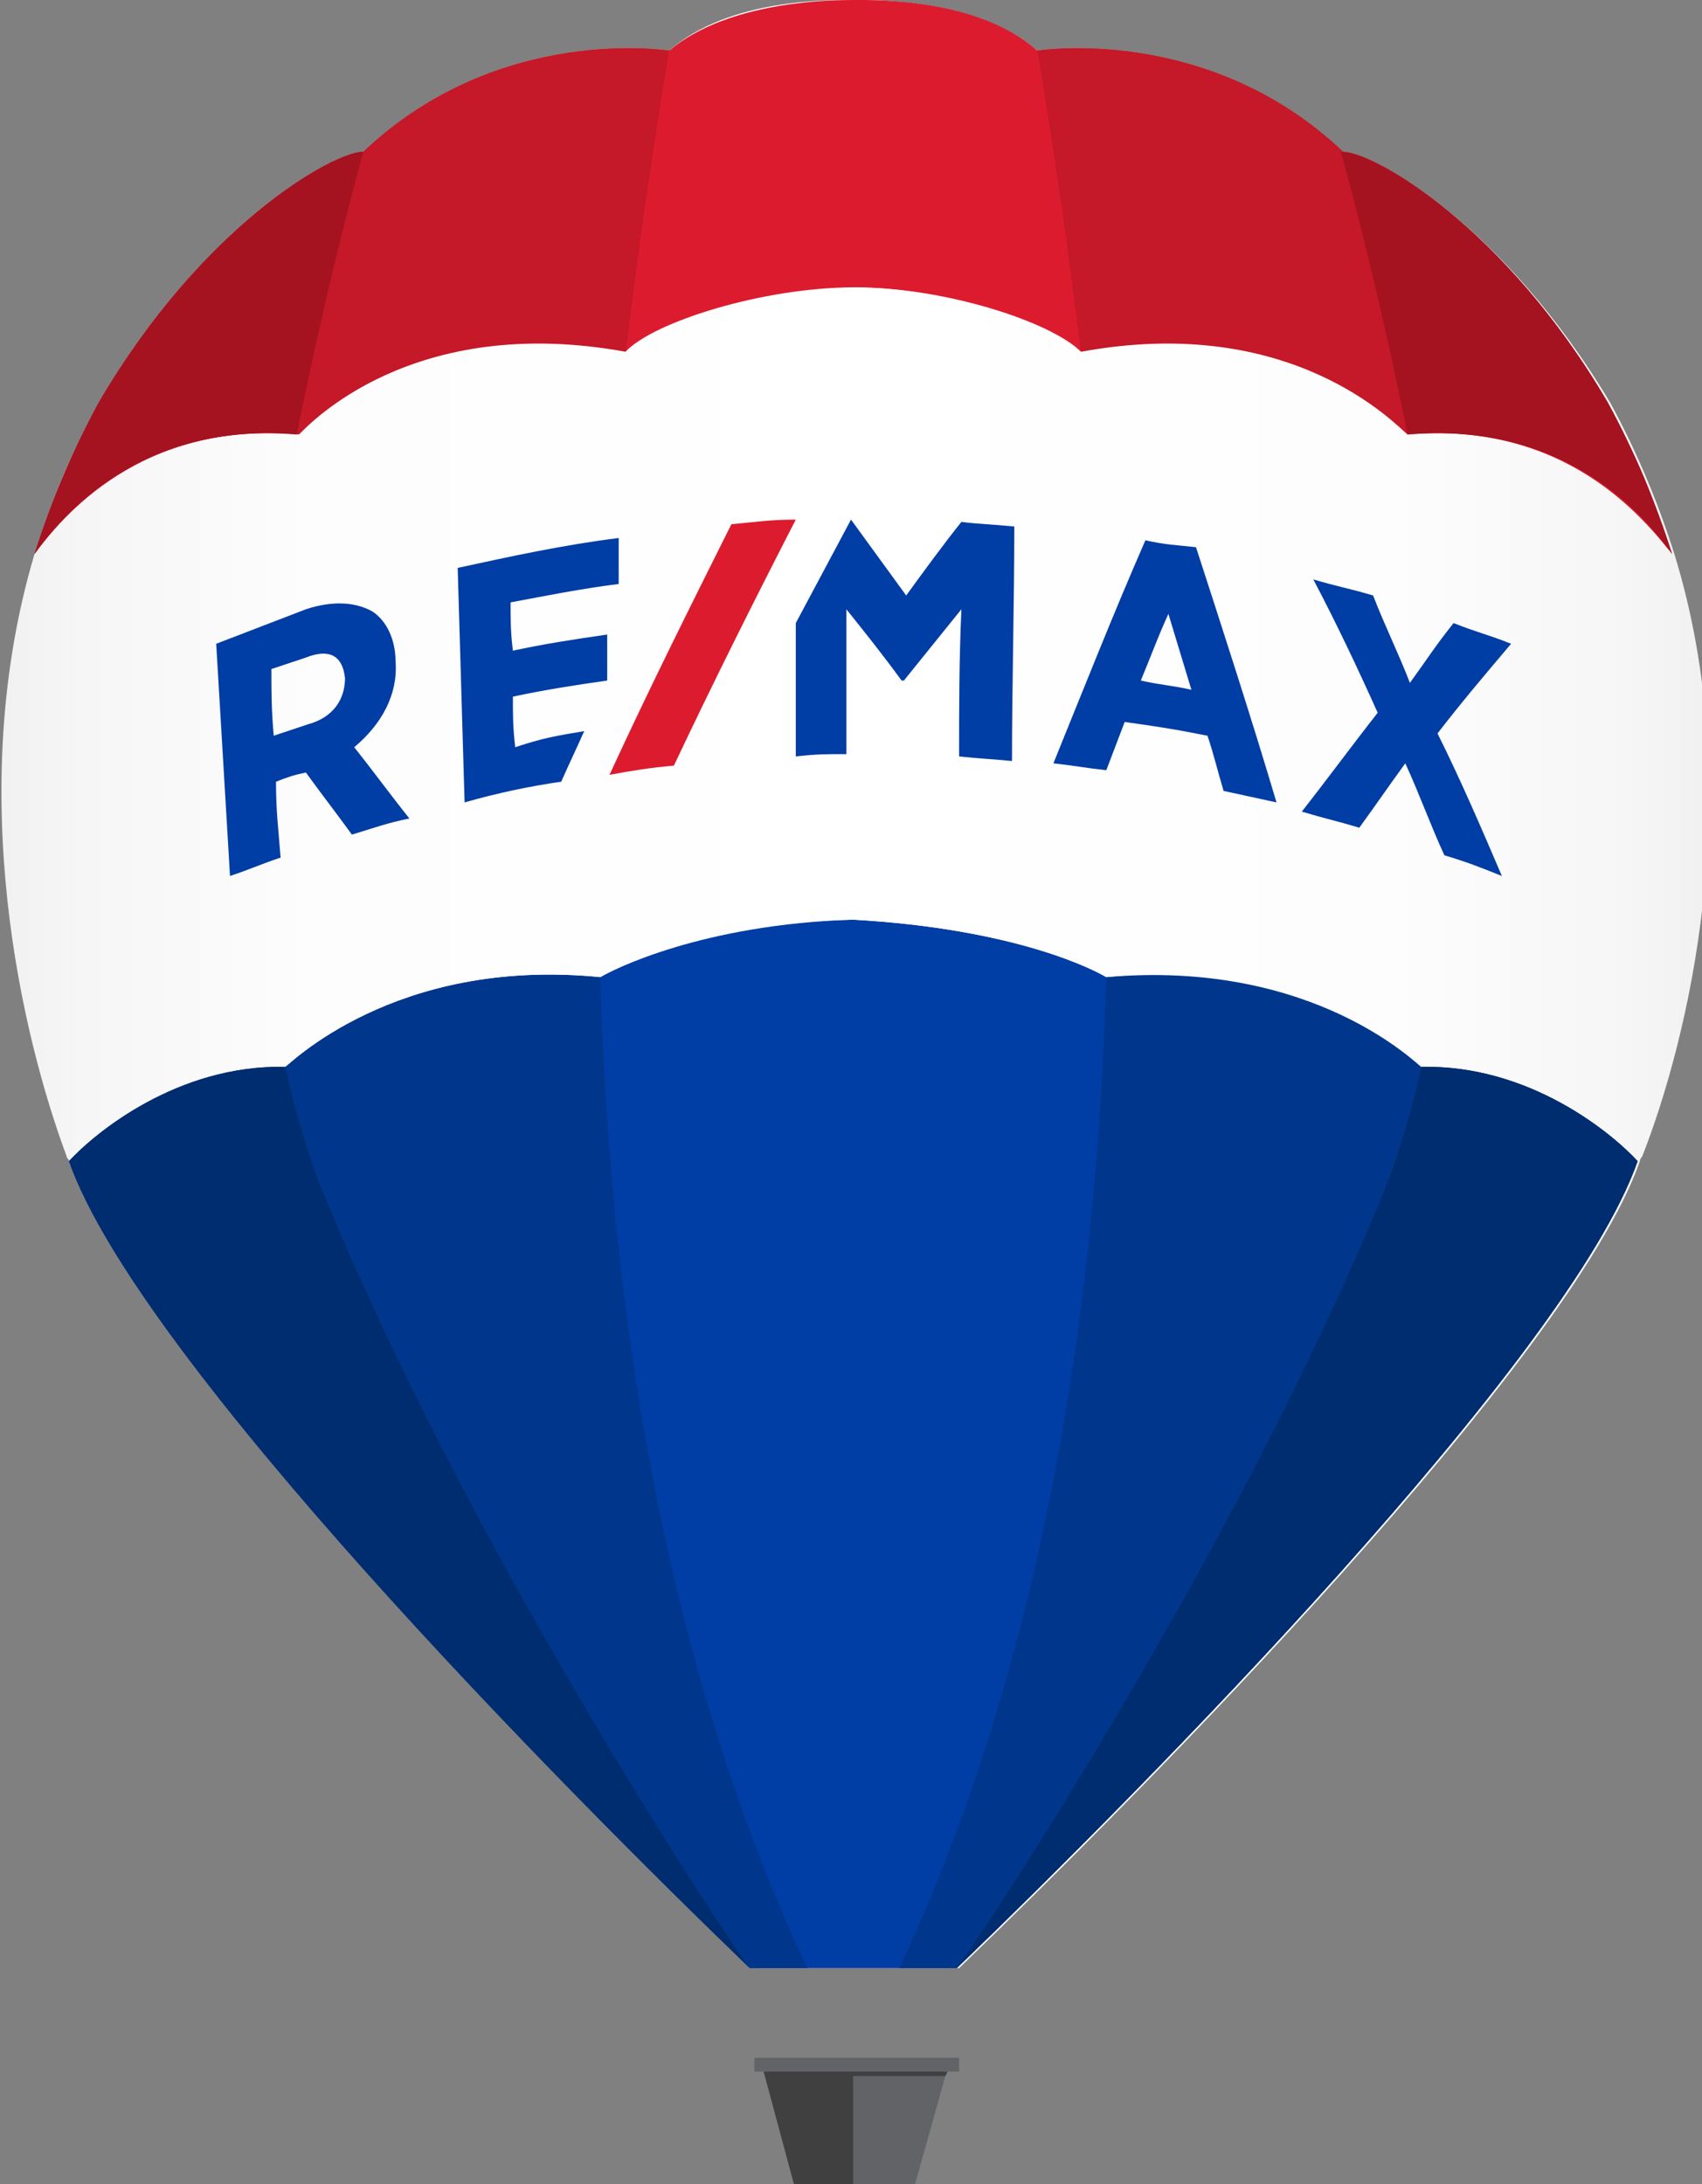
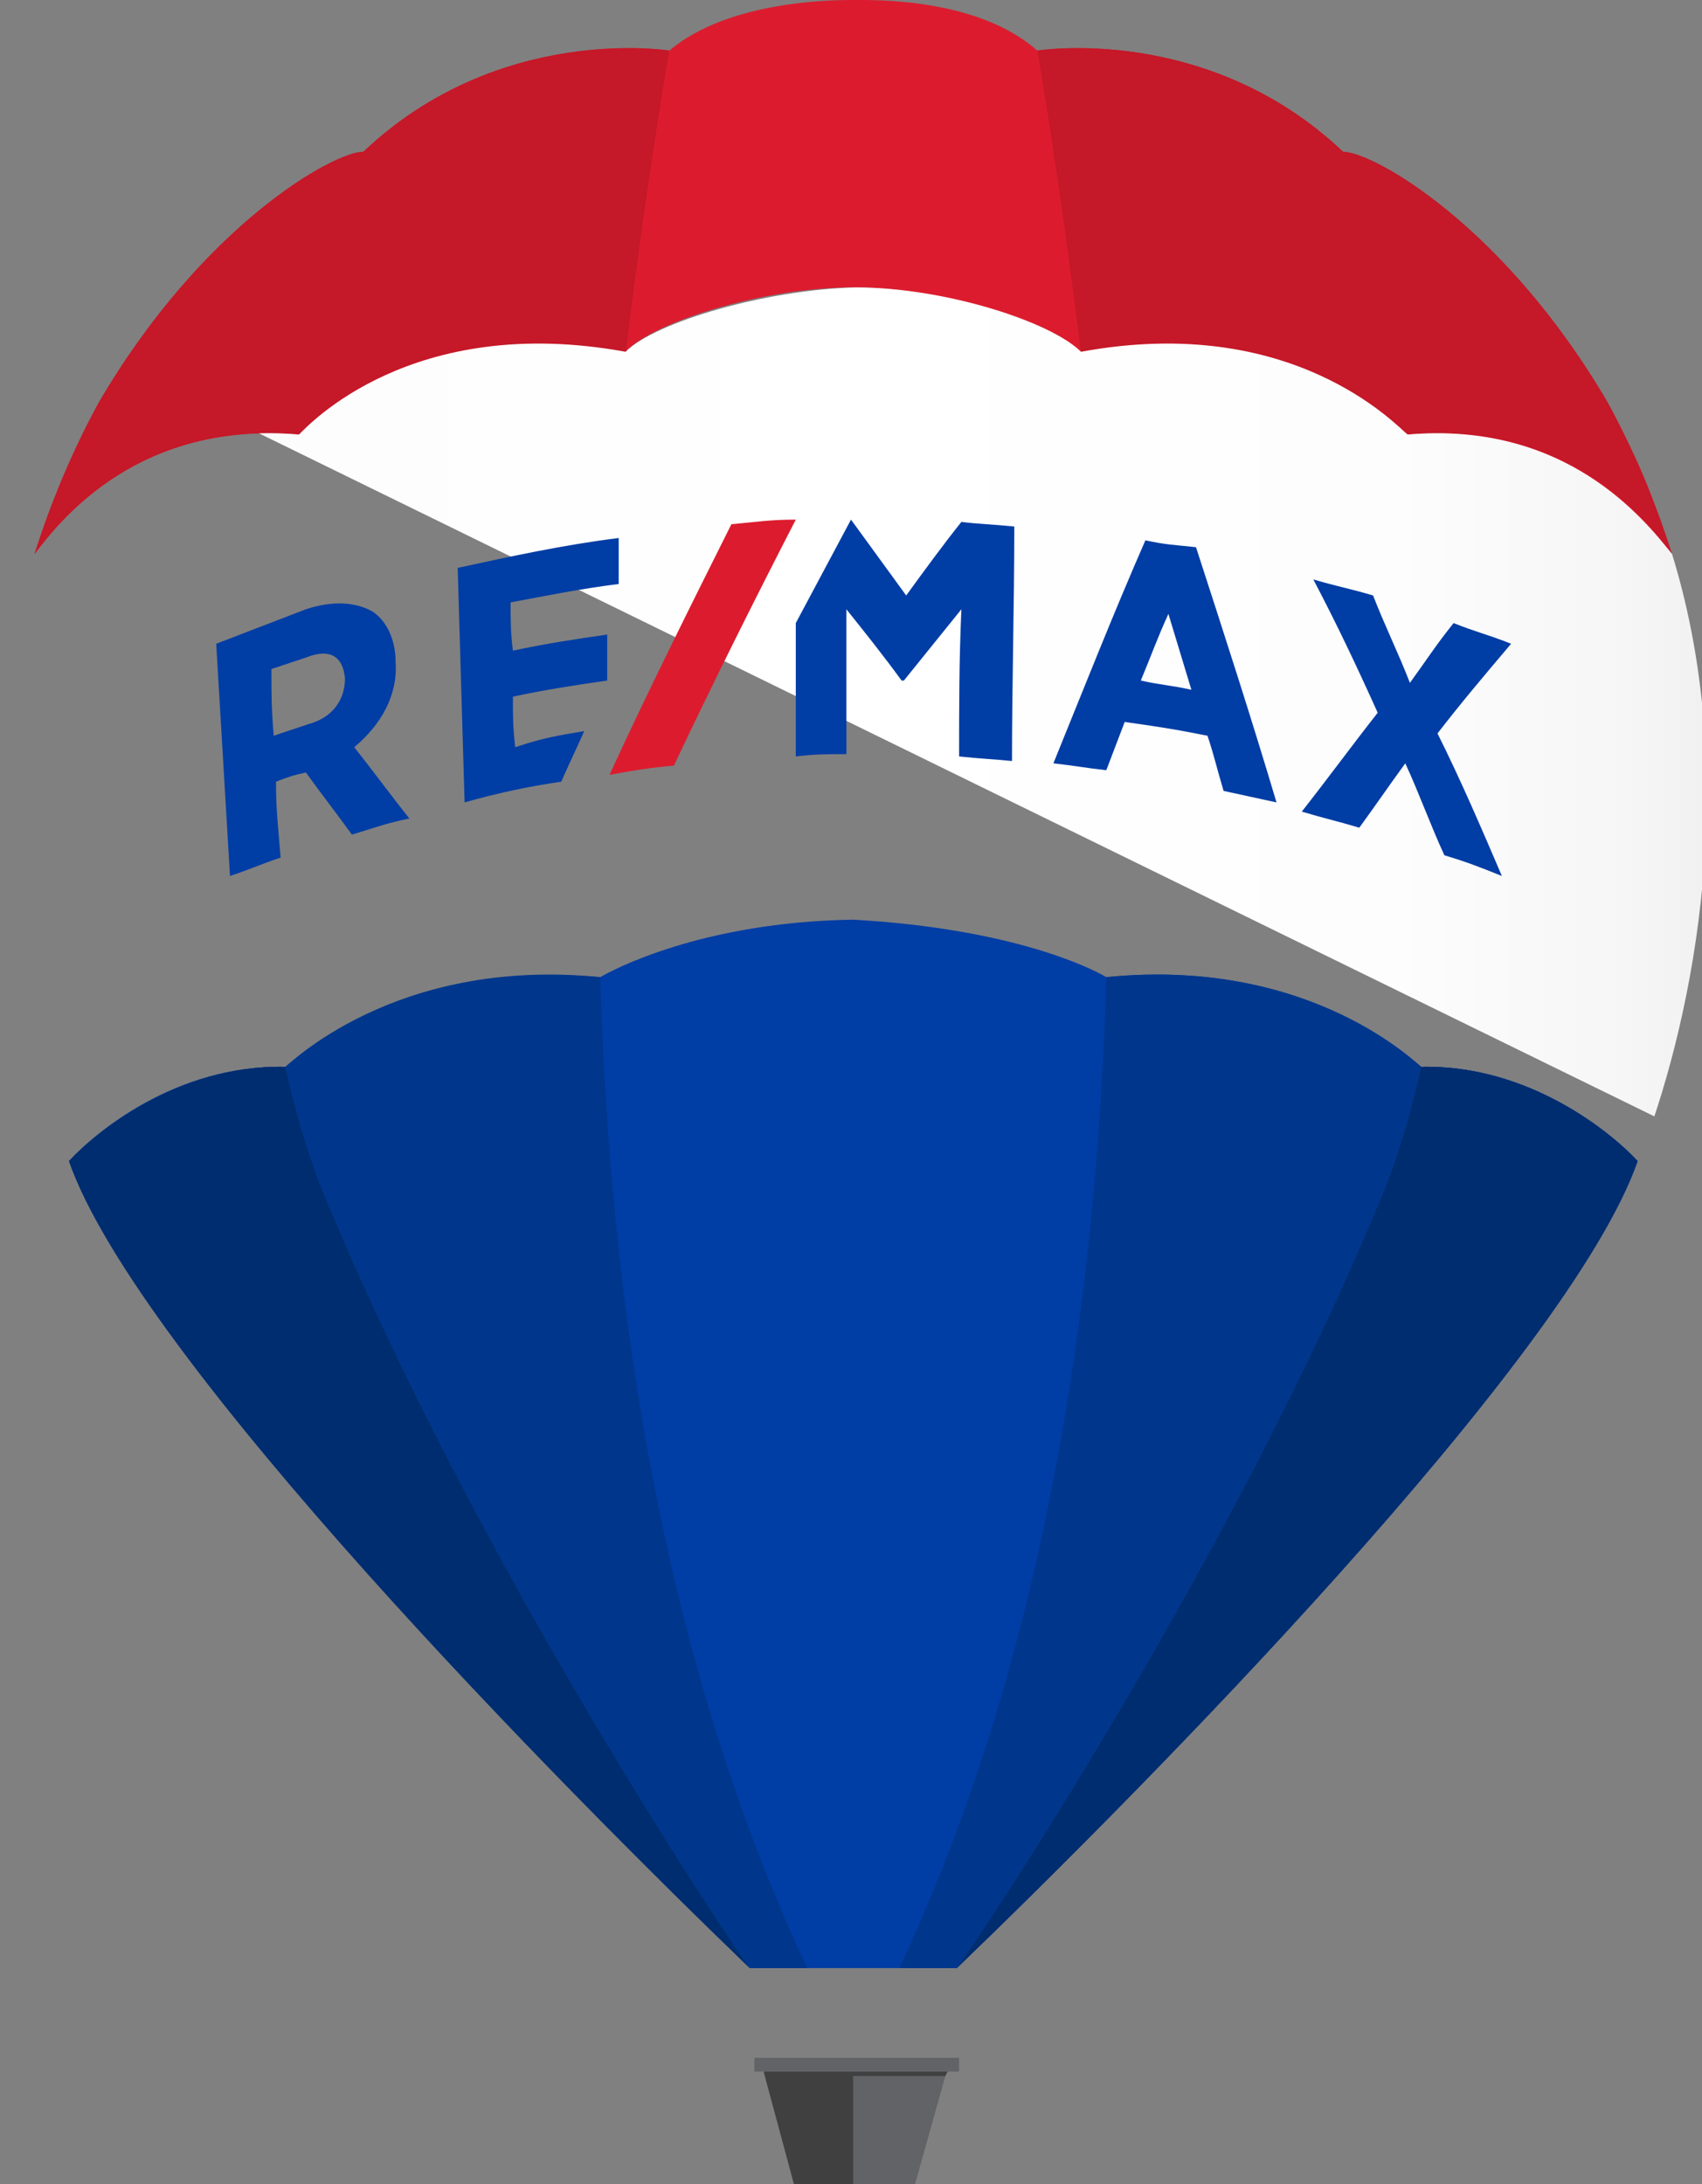
<svg xmlns="http://www.w3.org/2000/svg" xmlns:xlink="http://www.w3.org/1999/xlink" id="Layer_1" viewBox="0 0 74 95" width="300px" height="385px" preserveAspectRatio="none">
  <rect x="0" y="0" width="74" height="95" fill="#808080" stroke="none" />
  <style>.st1{fill:#003da5}.st2{fill:#dc1c2e}</style>
  <defs>
-     <path id="SVGID_1_" d="M37.1 0c-.9 0-5.4-.1-8 2.2 0 0-7.4-1.2-13.2 4.4-1.4 0-7 3.2-11.5 10.9-1.3 2.1-2.2 4.3-2.8 6.6-3.1 10.4-.5 21.1 1.4 26.2 0 .1.1.1.1.2 3 8.6 21.7 27.4 29.6 35.1h9c8-7.7 26.6-26.5 29.6-35.1 0-.1.1-.2.1-.2 2-5.1 4.6-15.8 1.4-26.2-.7-2.2-1.6-4.4-2.8-6.6C65.4 9.8 59.7 6.6 58.3 6.6 52.5 1 45.1 2.2 45.1 2.2 42.8.2 39 0 37.5 0h-.4" />
-   </defs>
+     </defs>
  <clipPath id="SVGID_2_">
    <use xlink:href="#SVGID_1_" overflow="visible" />
  </clipPath>
  <linearGradient id="SVGID_3_" gradientUnits="userSpaceOnUse" x1="-381.564" y1="345.312" x2="-380.595" y2="345.312" gradientTransform="matrix(76.535 0 0 -76.535 29203.197 26471.418)">
    <stop offset="0" stop-color="#f0f0f0" />
    <stop offset=".054" stop-color="#f6f6f6" />
    <stop offset=".188" stop-color="#fdfdfd" />
    <stop offset=".5" stop-color="#fff" />
    <stop offset=".812" stop-color="#fdfdfd" />
    <stop offset=".946" stop-color="#f6f6f6" />
    <stop offset="1" stop-color="#f0f0f0" />
  </linearGradient>
  <path clip-path="url(#SVGID_2_)" fill="url(#SVGID_3_)" d="M-1.7-.1h77.6v85.7H-1.7z" />
  <path class="st1" d="M41.6 85.6c8-7.7 26.6-26.5 29.6-35.1-1.1-1.2-4.7-4.2-9.4-4.1-.1 0-4.7-4.8-13.7-3.9-.5-.3-3.9-2.1-11-2.5-6.6.1-10.5 2.2-11 2.5-9.1-.8-13.6 3.9-13.7 3.9-4.8-.1-8.3 2.9-9.4 4.1 3 8.6 21.7 27.4 29.6 35.1h9z" />
  <path class="st2" d="M13 18.9c-6.9-.6-10.3 3.6-11.5 5.2.7-2.2 1.6-4.4 2.8-6.6C8.8 9.8 14.5 6.6 15.8 6.6 21.7 1 29.1 2.2 29.1 2.2 31.7 0 36.3 0 37.1 0c.9 0 5.4-.1 8 2.2 0 0 7.4-1.2 13.2 4.4 1.4 0 7 3.2 11.5 10.9 1.3 2.1 2.2 4.3 2.8 6.6-1.2-1.5-4.6-5.8-11.5-5.2-.5-.4-5-5.3-14.2-3.6-1.3-1.3-5.9-2.8-9.8-2.8-3.9 0-8.7 1.5-9.9 2.8-9.3-1.6-13.7 3.2-14.2 3.6" />
  <path fill="none" d="M0 0h74.2v95.3H0z" />
  <path d="M32.6 85.6C24.6 77.9 6 59.1 3 50.5c1.1-1.2 4.7-4.2 9.4-4.1.1 0 4.7-4.8 13.7-3.9.4 14.1 2.7 29.7 9 43.1h-2.5zm9 0c8-7.7 26.6-26.5 29.6-35.1-1.1-1.2-4.7-4.2-9.4-4.1-.1 0-4.7-4.8-13.7-3.9-.4 14.1-2.7 29.7-9 43.1h2.5z" fill="#00378c" />
  <path d="M13 18.9c-6.9-.6-10.3 3.6-11.5 5.2.7-2.2 1.6-4.4 2.8-6.6C8.8 9.8 14.5 6.6 15.8 6.6 21.7 1 29.1 2.2 29.1 2.2s-1 5.7-1.9 13.2c-9.3-1.7-13.7 3.1-14.2 3.5m48.2 0c6.9-.6 10.3 3.6 11.5 5.2-.7-2.2-1.6-4.4-2.8-6.6C65.4 9.8 59.7 6.6 58.4 6.6 52.5 1 45.1 2.2 45.1 2.2s1 5.7 1.9 13.2c9.3-1.7 13.7 3.1 14.2 3.5" fill="#c51828" />
  <defs>
    <path id="SVGID_4_" d="M27.2 15.3c-9.3-1.7-13.8 3.2-14.2 3.6-6.9-.6-10.3 3.6-11.5 5.2-3.1 10.4-.5 21.1 1.4 26.2 0 .1.1.1.1.2 1.1-1.2 4.7-4.2 9.4-4.1.1 0 4.7-4.8 13.7-3.9.5-.3 4.4-2.3 11-2.5 7.1.4 10.5 2.2 11 2.5 9.1-.8 13.6 3.9 13.7 3.9 4.8-.1 8.3 2.9 9.4 4.1 0-.1.1-.2.1-.2 2-5.1 4.6-15.8 1.4-26.2-1.2-1.5-4.6-5.8-11.5-5.2-.5-.4-5-5.3-14.2-3.6-1.3-1.3-5.9-2.8-9.8-2.8-3.9.1-8.7 1.5-10 2.8" />
  </defs>
  <clipPath id="SVGID_5_">
    <use xlink:href="#SVGID_4_" overflow="visible" />
  </clipPath>
  <linearGradient id="SVGID_6_" gradientUnits="userSpaceOnUse" x1="-381.564" y1="345.307" x2="-380.595" y2="345.307" gradientTransform="matrix(76.535 0 0 -76.535 29203.197 26459.781)">
    <stop offset="0" stop-color="#f0f0f0" />
    <stop offset=".054" stop-color="#f6f6f6" />
    <stop offset=".188" stop-color="#fdfdfd" />
    <stop offset=".5" stop-color="#fff" />
    <stop offset=".812" stop-color="#fdfdfd" />
    <stop offset=".946" stop-color="#f6f6f6" />
    <stop offset="1" stop-color="#f0f0f0" />
  </linearGradient>
-   <path clip-path="url(#SVGID_5_)" fill="url(#SVGID_6_)" d="M-1.7 12.5h77.6v38H-1.7z" />
+   <path clip-path="url(#SVGID_5_)" fill="url(#SVGID_6_)" d="M-1.7 12.5h77.6v38z" />
  <path d="M13.9 51.5c6.8 16.7 18.6 34.1 18.7 34.1C24.6 77.9 6 59.1 3 50.5c1.1-1.2 4.7-4.2 9.4-4.1.4 1.8.9 3.5 1.5 5.1m57.3-1c-1.1-1.2-4.7-4.2-9.4-4.1-.4 1.8-.9 3.5-1.5 5.1-6.8 16.7-18.6 34.1-18.7 34.1 8-7.7 26.6-26.5 29.6-35.1" fill="#002d6f" />
  <path class="st1" d="M17.2 28.8c0-1-.4-1.8-1-2.2-.7-.4-1.7-.5-2.9-.1L9.4 28c.2 3.4.4 6.7.6 10.1.9-.3 1.3-.5 2.2-.8-.1-1.3-.2-2-.2-3.3.5-.2.8-.3 1.3-.4.8 1.1 1.2 1.6 2 2.7 1-.3 1.5-.5 2.5-.7-.8-1-1.6-2.1-2.4-3.1 1.2-1 1.9-2.3 1.8-3.7m-2.2.7c0 .9-.5 1.7-1.6 2l-1.5.5c-.1-1.2-.1-1.8-.1-2.9l1.5-.5c1-.4 1.6-.1 1.7.9m34.8-6c-1.4 3.2-2.7 6.5-4 9.7.9.1 1.4.2 2.3.3.3-.8.5-1.3.8-2.1 1.4.2 2.1.3 3.6.6.3.9.4 1.4.7 2.4.9.2 1.4.3 2.3.5-1.1-3.7-2.3-7.4-3.5-11.1-.9-.1-1.3-.1-2.2-.3m2 6.5c-.9-.2-1.3-.2-2.2-.4.5-1.2.7-1.8 1.2-2.9.4 1.3.6 2 1 3.3m13.5 8.1c-1-.4-1.5-.6-2.5-.9-.6-1.3-1.1-2.7-1.7-4-.8 1.1-1.2 1.7-2 2.8-1-.3-1.5-.4-2.5-.7 1.1-1.4 2.2-2.9 3.3-4.3-.9-2-1.8-3.9-2.8-5.8 1 .3 1.6.4 2.6.7.5 1.3 1.1 2.5 1.6 3.8.8-1.1 1.1-1.6 1.9-2.6 1 .4 1.5.5 2.5.9-1.1 1.3-2.2 2.6-3.2 3.9 1 2 1.9 4.1 2.8 6.2m-39.9-6.3c-.4.9-.6 1.3-1 2.2-1.4.2-2.8.5-4.2.9l-.3-10.2c2.3-.5 4.6-1 7-1.3v2c-1.6.2-3.1.5-4.7.8 0 .8 0 1.3.1 2.1 1.4-.3 2.7-.5 4.1-.7v2c-1.4.2-2.7.4-4.1.7 0 .9 0 1.3.1 2.2 1.2-.4 1.8-.5 3-.7m18.7-8.9c0 3.4-.1 6.8-.1 10.2-1-.1-1.4-.1-2.3-.2 0-2.1 0-4.2.1-6.4-.8 1-1.7 2.1-2.5 3.1h-.1c-.8-1.1-1.6-2.1-2.4-3.1v6.3c-.9 0-1.3 0-2.2.1v-5.8l2.4-4.5 2.4 3.3c.8-1.1 1.6-2.2 2.4-3.2.8.1 1.3.1 2.3.2" />
  <path class="st2" d="M29.3 33.3c1.7-3.6 3.5-7.2 5.3-10.7-1.1 0-1.7.1-2.8.2-1.8 3.6-3.6 7.2-5.3 10.9 1.1-.2 1.7-.3 2.8-.4" />
  <path d="M41.7 90.1h-8.9v-.6h8.9v.6m-4.6 5.2h2.6l1.4-5h-4v5z" fill="#626366" />
  <path fill="#404041" d="M41.2 90.1h-8l1.4 5.2h2.5v-5h4z" />
-   <path d="M1.5 24.1c.7-2.2 1.6-4.4 2.8-6.6C8.8 9.8 14.5 6.6 15.8 6.6c0 0-1.5 5.3-2.9 12.3-6.8-.6-10.3 3.6-11.4 5.2m71.2 0c-.7-2.2-1.6-4.4-2.8-6.6C65.4 9.8 59.7 6.6 58.3 6.6c0 0 1.5 5.3 2.9 12.3 6.9-.6 10.4 3.6 11.5 5.2" fill="#a51220" />
</svg>